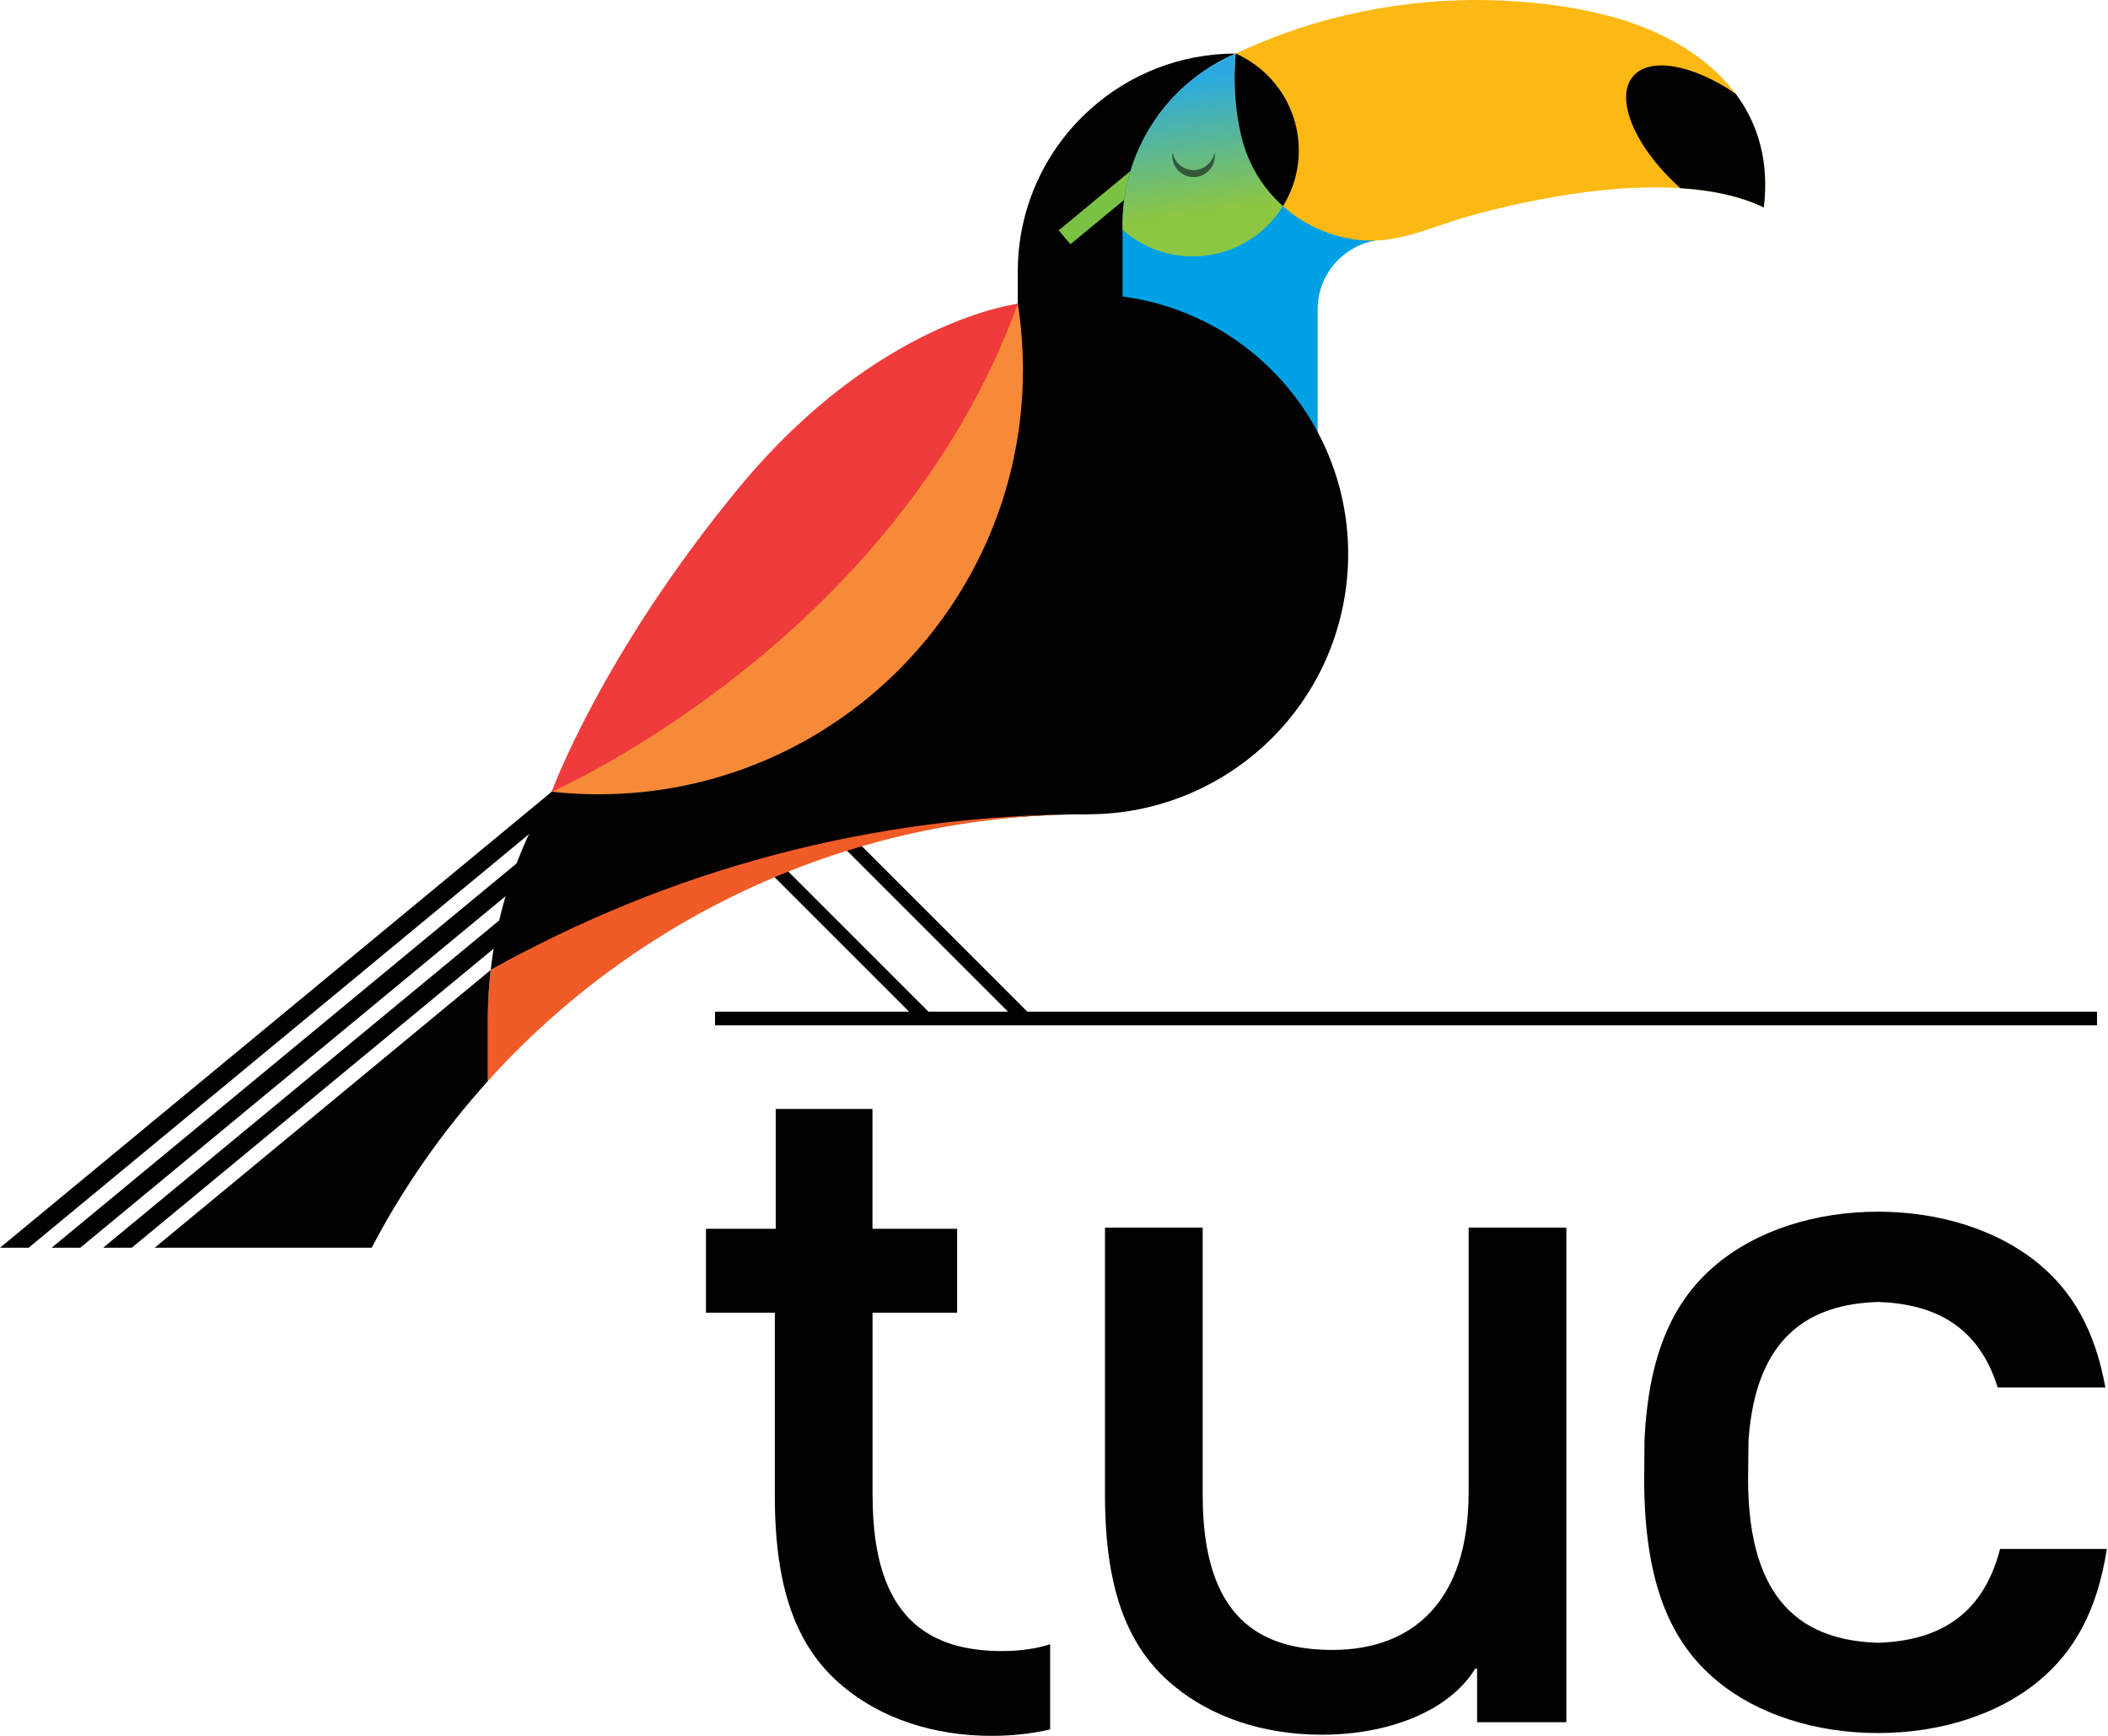
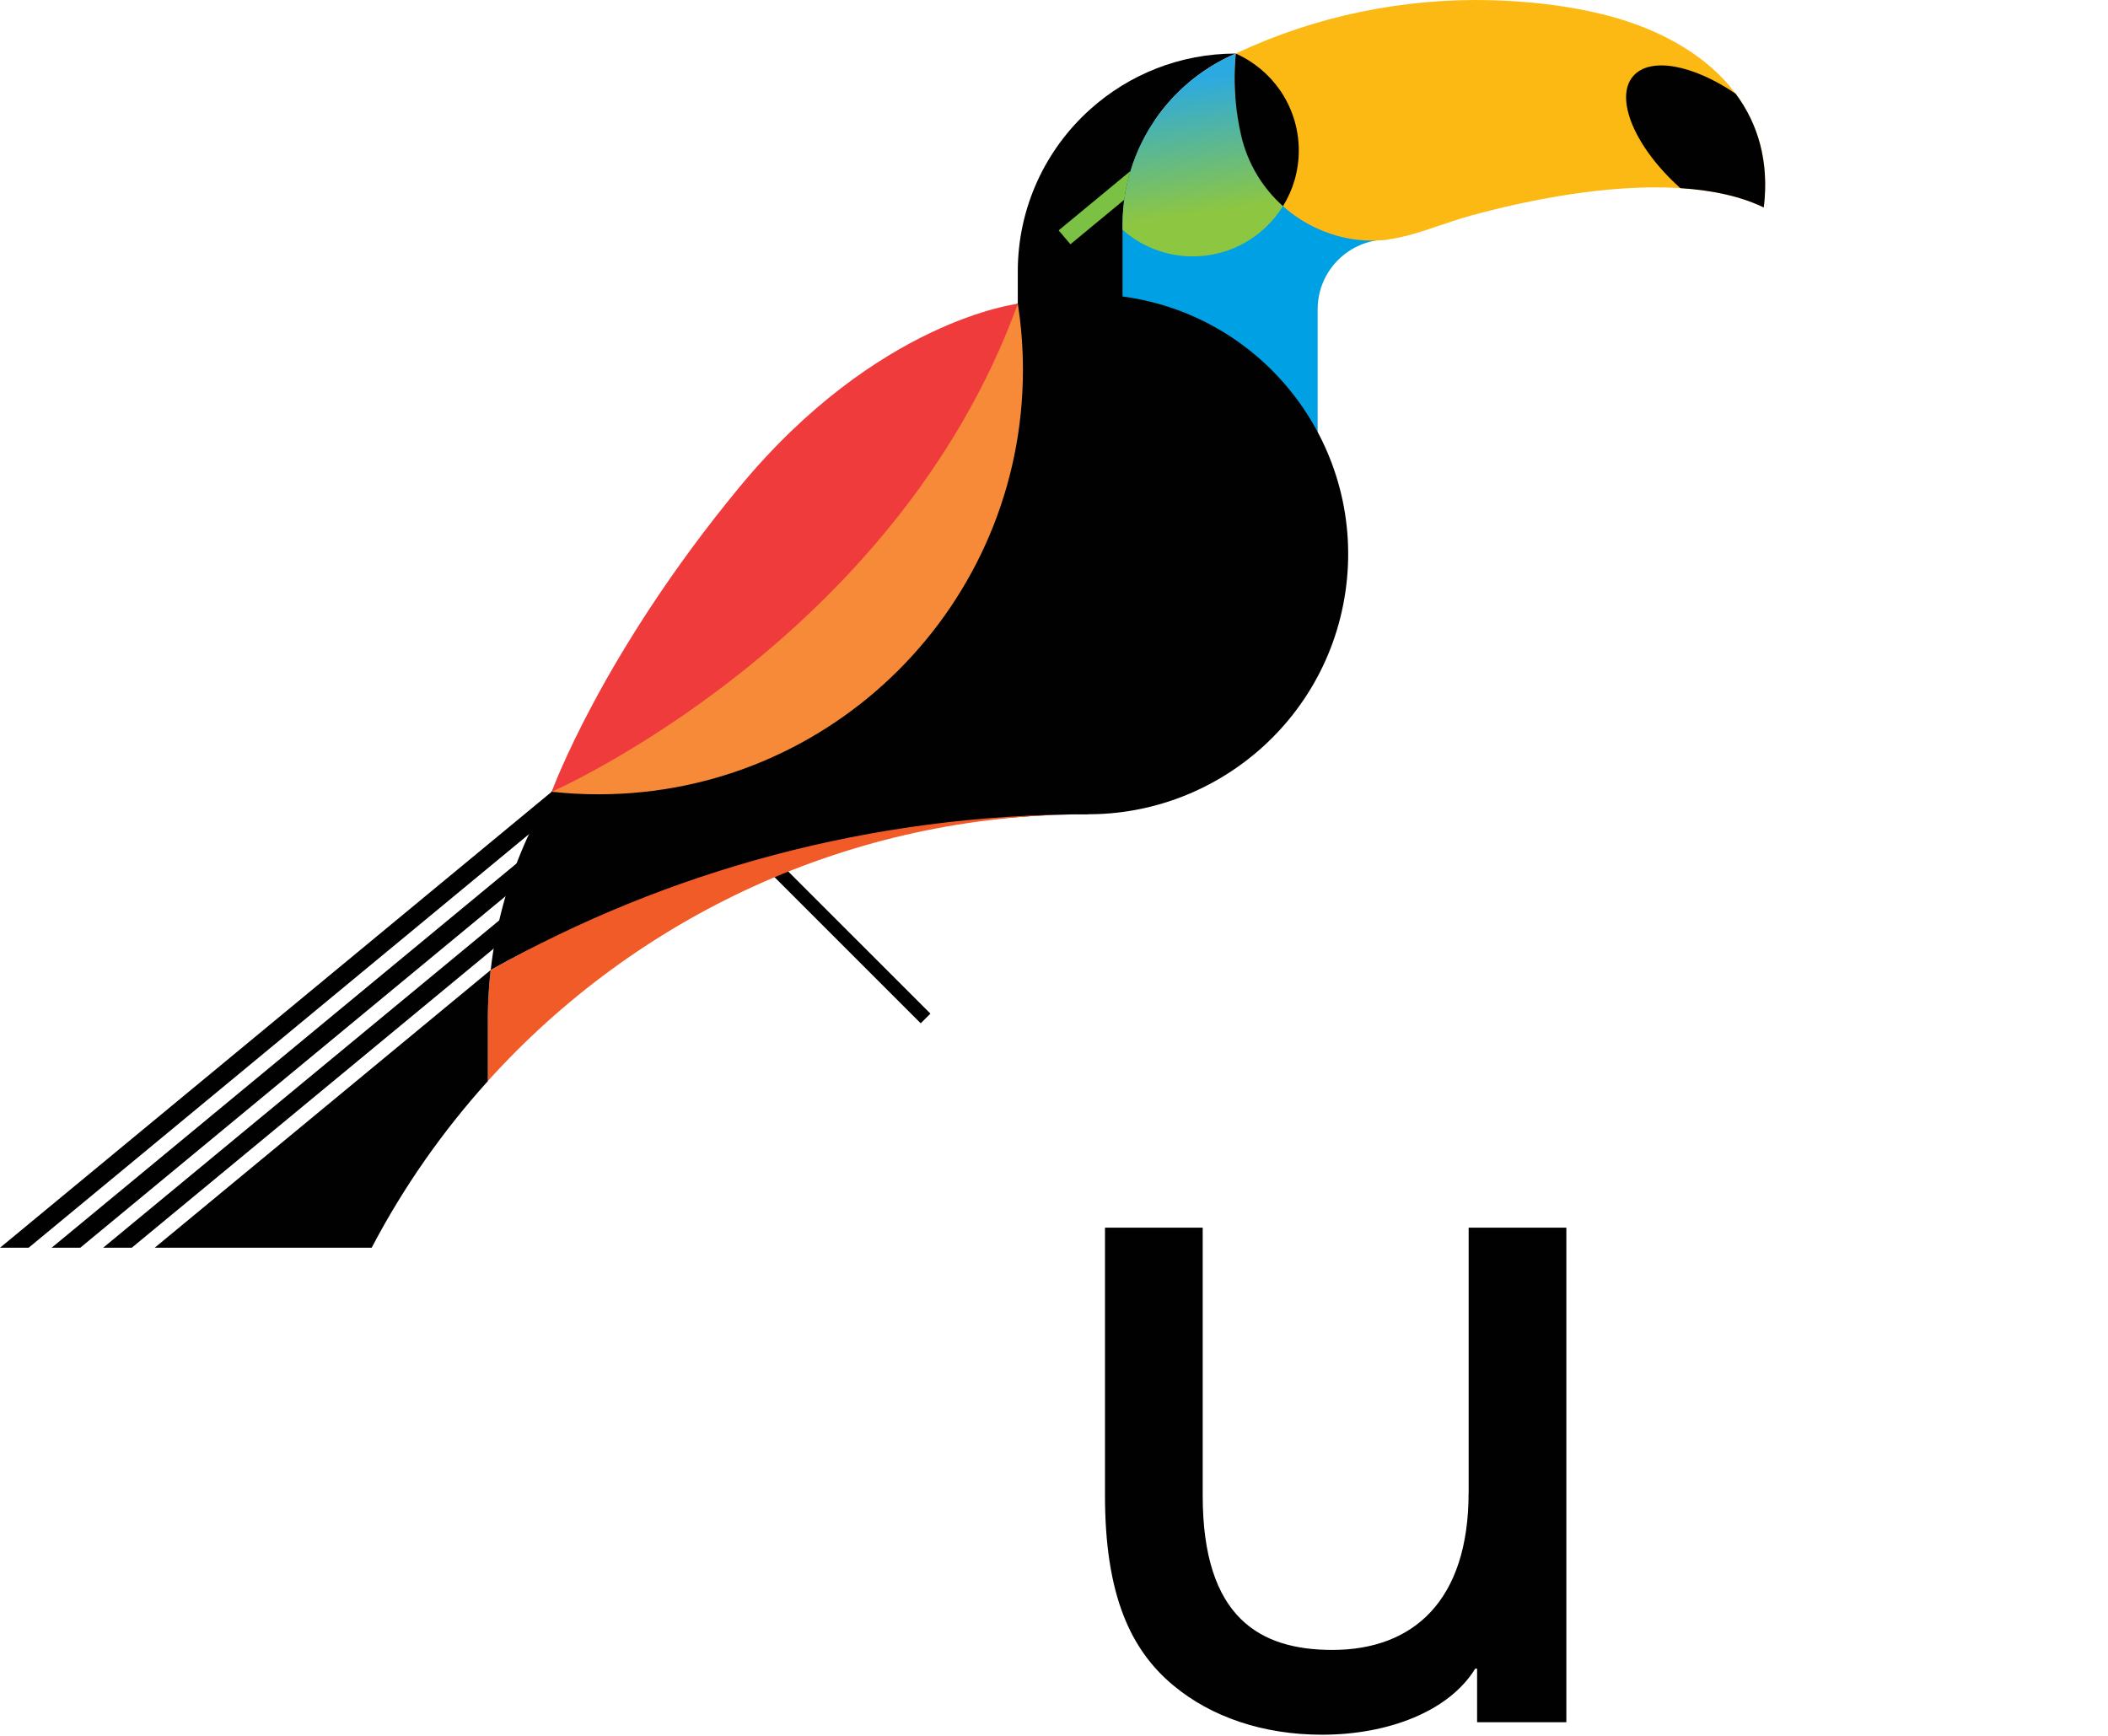
<svg xmlns="http://www.w3.org/2000/svg" fill="none" viewBox="0 0 425 350" height="350" width="425">
  <path fill="#010101" d="M5.77 251.583L118.319 158.547L115.982 155.715L0 251.583H5.77Z" clip-rule="evenodd" fill-rule="evenodd" />
  <path fill="#010101" d="M16.179 251.583L128.729 158.547L126.383 155.715L10.41 251.583H16.179Z" clip-rule="evenodd" fill-rule="evenodd" />
  <path fill="#010101" d="M26.563 251.583L139.121 158.547L136.775 155.715L20.793 251.583H26.563Z" clip-rule="evenodd" fill-rule="evenodd" />
  <path fill="#00A1E4" d="M279.716 48.3C271.953 48.3 265.654 54.599 265.654 62.362V105.589H218.042L220.706 27.136L268.794 15.65L279.707 48.3H279.716Z" clip-rule="evenodd" fill-rule="evenodd" />
-   <path fill="#010101" d="M160.11 156.96L158.157 158.913L205.579 206.334L207.531 204.382L160.11 156.96Z" />
  <path fill="#010101" d="M140.159 156.956L138.207 158.908L185.628 206.329L187.581 204.377L140.159 156.956Z" />
-   <path fill="#010101" d="M422.781 203.98H144.159V206.741H422.781V203.98Z" />
+   <path fill="#010101" d="M422.781 203.98H144.159V206.741V203.98Z" />
  <path fill="#FDB913" d="M250.207 27.233C252.589 37.652 260.616 45.318 270.329 47.735C280.457 50.258 287.162 46.05 296.663 43.439C312.26 39.152 339.387 34.035 355.602 41.825C358.213 20.255 342.325 7.596 323.023 2.858C315.462 1.006 307.628 0.238 300.8 0.044C283.051 -0.45 265.142 3.22 249.157 10.798C248.628 16.162 248.945 21.693 250.207 27.233Z" clip-rule="evenodd" fill-rule="evenodd" />
  <path fill="#010101" d="M355.602 41.825C356.722 32.57 354.437 24.957 349.938 18.905C341.372 13.039 332.647 11.38 329.242 15.377C325.422 19.858 329.683 29.809 338.779 37.934C344.963 38.322 350.767 39.496 355.602 41.825Z" clip-rule="evenodd" fill-rule="evenodd" />
  <path fill="#010101" d="M219.63 86.913H226.317V45.398C226.317 40.413 227.288 35.658 229.043 31.309C232.219 23.449 237.98 16.903 245.275 12.73C246.519 12.024 247.798 11.38 249.122 10.816C249.131 10.816 249.148 10.807 249.157 10.798C237.865 10.798 227.57 15.05 219.789 22.046C210.826 30.091 205.198 41.772 205.198 54.758V86.904H219.63V86.913Z" clip-rule="evenodd" fill-rule="evenodd" />
  <path fill="#010101" d="M120.41 147.123L118.857 148.94C108.086 161.899 100.931 177.955 98.929 195.59C134.543 175.582 184.263 164.176 219.383 164.176C210.288 122.898 209.644 104.875 180.461 76.609L120.41 147.132V147.123Z" clip-rule="evenodd" fill-rule="evenodd" />
  <path fill="#F15B27" d="M219.374 164.176C175.617 164.176 134.534 175.582 98.92 195.59C98.54 198.925 98.346 202.313 98.346 205.744V217.98C128.173 184.933 171.348 164.167 219.374 164.167V164.176Z" clip-rule="evenodd" fill-rule="evenodd" />
  <path fill="#010101" d="M98.347 205.744C98.347 202.313 98.541 198.916 98.92 195.59L31.186 251.583H74.933C81.32 239.391 89.216 228.117 98.356 217.989V205.753L98.347 205.744Z" clip-rule="evenodd" fill-rule="evenodd" />
  <path fill="#010101" d="M271.269 119.223C275.399 90.563 255.514 63.982 226.854 59.852C198.195 55.723 171.614 75.608 167.484 104.267C163.354 132.927 183.239 159.508 211.899 163.637C240.558 167.767 267.139 147.882 271.269 119.223Z" />
  <path fill="url(#paint0_linear_17_4)" d="M250.207 27.233C249.686 24.931 249.324 22.637 249.113 20.352C248.822 17.132 248.839 13.93 249.148 10.798L249.113 10.816C247.789 11.38 246.501 12.024 245.266 12.73C240.291 15.571 236.03 19.523 232.81 24.243C231.31 26.439 230.04 28.803 229.034 31.309C227.279 35.658 226.308 40.413 226.308 45.398V46.324C230.084 49.667 235.042 51.696 240.476 51.696C248.16 51.696 254.891 47.647 258.658 41.56C254.565 37.908 251.521 32.985 250.207 27.224V27.233Z" clip-rule="evenodd" fill-rule="evenodd" />
-   <path fill="#010101" d="M240.626 34.291C238.509 34.291 236.744 32.738 236.409 30.718C236.374 30.947 236.347 31.185 236.347 31.424C236.347 33.779 238.271 35.711 240.635 35.711C242.999 35.711 244.922 33.788 244.922 31.424C244.922 31.185 244.896 30.947 244.861 30.718C244.525 32.738 242.761 34.291 240.644 34.291H240.626Z" clip-rule="evenodd" fill-rule="evenodd" opacity="0.53" />
  <path fill="#010101" d="M249.122 20.352C249.324 22.637 249.686 24.931 250.215 27.233C251.53 32.994 254.573 37.908 258.667 41.569C260.687 38.305 261.852 34.458 261.852 30.338C261.852 25.839 260.458 21.667 258.085 18.217C255.861 14.997 252.774 12.412 249.157 10.807C248.848 13.947 248.83 17.141 249.122 20.361V20.352Z" clip-rule="evenodd" fill-rule="evenodd" />
  <path fill="#F68A38" d="M177.241 78.285L119.166 146.488L117.614 148.305C114.817 151.675 113.511 155.874 111.227 159.641C114.332 159.985 117.481 160.153 120.675 160.153C167.934 160.153 206.238 121.839 206.238 74.589C206.238 70.046 205.886 65.591 205.206 61.242C196.825 63.588 187.659 67.435 181.061 74.025C180.426 74.66 180.434 74.677 179.843 75.339L179.208 75.974C178.529 76.724 177.876 77.5 177.241 78.285Z" clip-rule="evenodd" fill-rule="evenodd" />
  <path fill="#EF3B3B" d="M205.197 61.25C205.197 61.25 176.809 64.612 149.011 98.302C121.213 131.993 111.227 159.65 111.227 159.65C111.227 159.65 180.487 129.285 205.206 61.25H205.197Z" />
  <path fill="#7BC143" d="M227.923 34.476L213.437 46.447L215.81 49.253L226.661 40.281C226.935 38.287 227.358 36.346 227.923 34.467V34.476Z" clip-rule="evenodd" fill-rule="evenodd" />
  <path fill="#010101" d="M296.089 300.994C296.089 322.776 284.912 332.674 268.618 332.674C254.035 332.674 242.479 326.199 242.479 301.533V247.534H222.779V301.533C222.779 321.514 227.896 332.674 236.612 339.873C244.19 346.171 254.609 349.771 266.545 349.771C279.804 349.771 292.119 345.095 297.421 336.45H297.801V347.248H315.797V247.534H296.098V300.986L296.089 300.994Z" />
-   <path fill="#010101" d="M175.917 301.762V264.683H192.97V247.754H175.9V223.591H156.394V247.754H142.332V264.683H156.218V301.762C156.218 321.743 161.335 332.903 170.051 340.102C177.629 346.401 188.047 350 199.983 350C204.041 350 208.011 349.559 211.725 348.703V331.536C208.779 332.453 205.541 332.903 202.074 332.903C187.492 332.903 175.935 326.428 175.935 301.762H175.917Z" />
-   <path fill="#010101" d="M403.24 312.304C399.641 326.313 390.113 330.856 378.618 331.236C363.903 330.751 352.435 323.446 352.435 298.18L352.523 290.373C354.014 269.288 364.971 262.963 378.618 262.513C389.637 262.875 398.838 267.074 402.755 279.751H424.465C422.357 268.009 417.69 260.325 411.047 254.829C402.993 248.134 391.304 244.314 378.618 244.314C365.932 244.314 354.243 248.134 346.189 254.829C337.711 261.834 332.391 272.358 331.553 290.373L331.491 298.18C331.491 319.406 336.926 331.262 346.189 338.92C354.243 345.616 365.932 349.435 378.618 349.435C391.304 349.435 402.993 345.616 411.047 338.92C418.008 333.168 422.807 325.025 424.765 312.313H403.249L403.24 312.304Z" />
  <defs>
    <linearGradient gradientUnits="userSpaceOnUse" y2="43.033" x2="242.355" y1="16.056" x1="238.588" id="paint0_linear_17_4">
      <stop stop-color="#2BAAE2" />
      <stop stop-color="#8DC641" offset="1" />
    </linearGradient>
  </defs>
</svg>